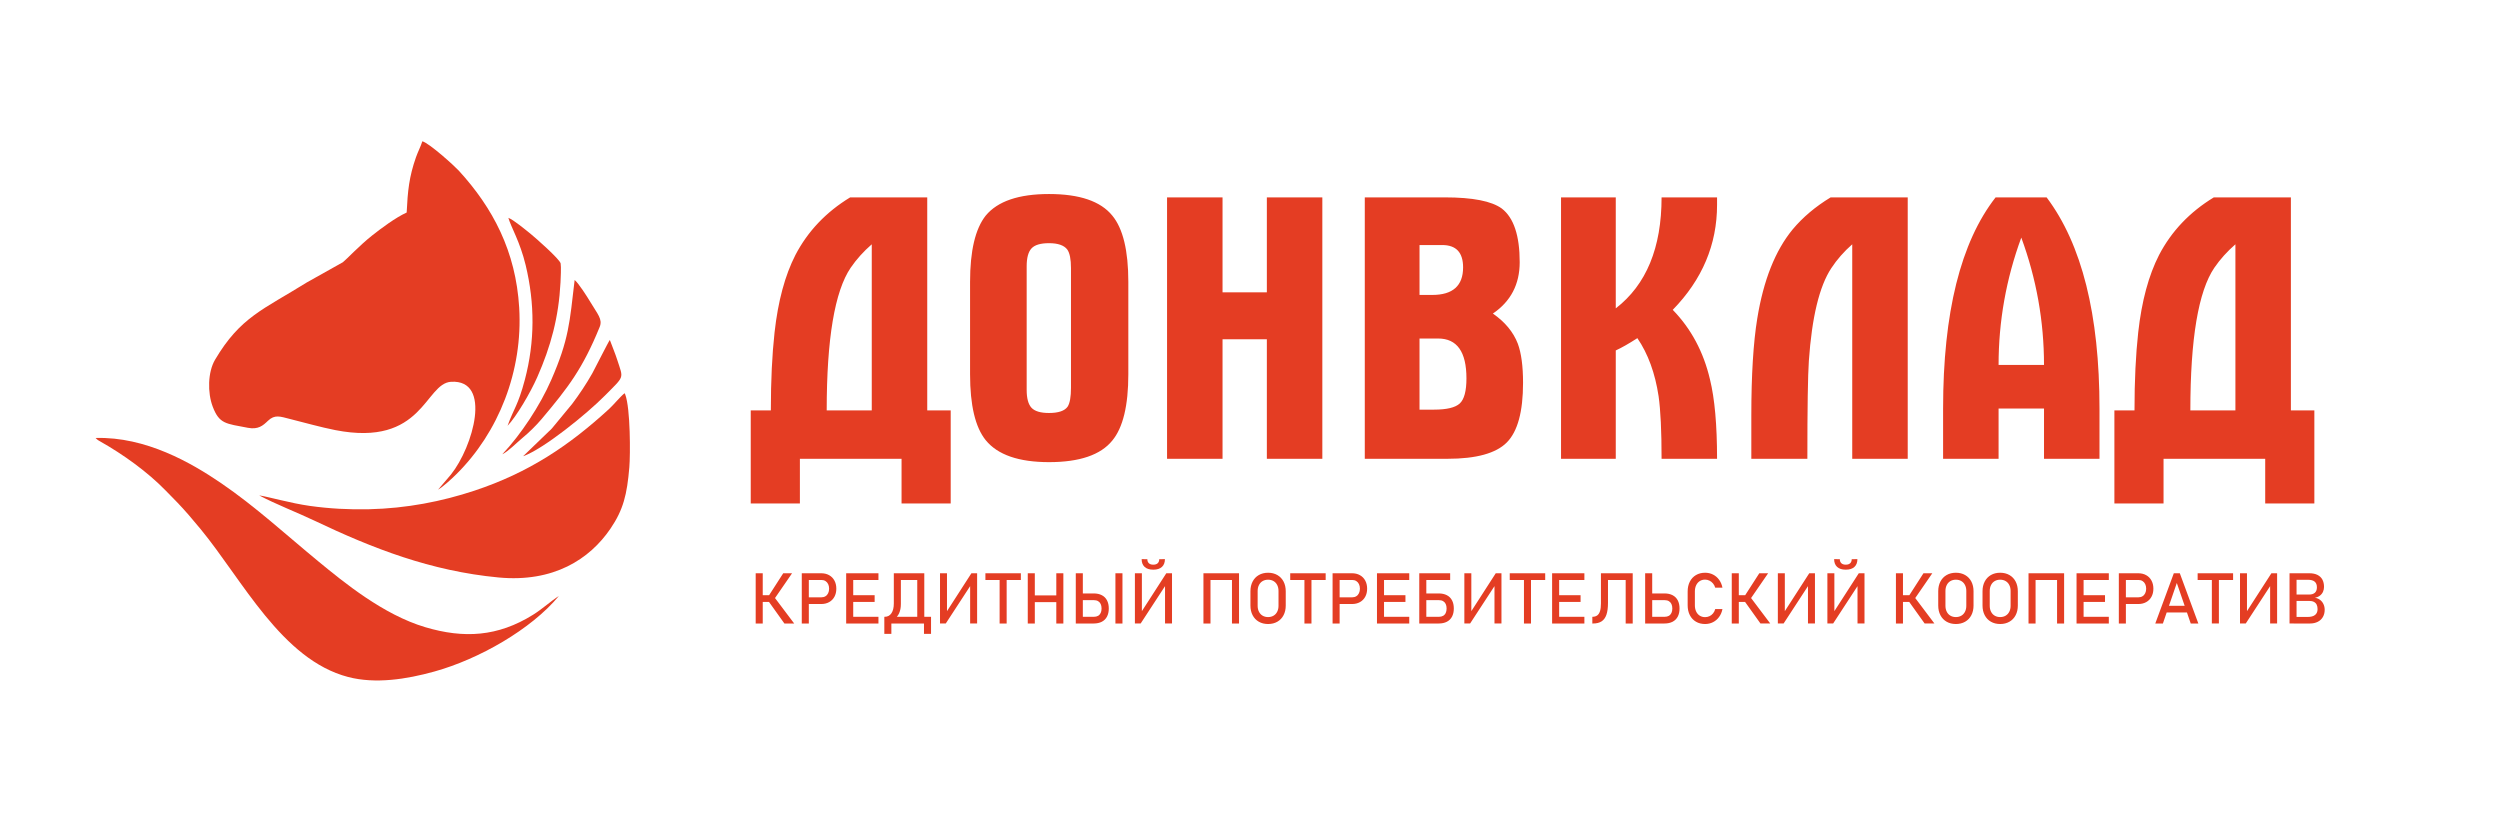
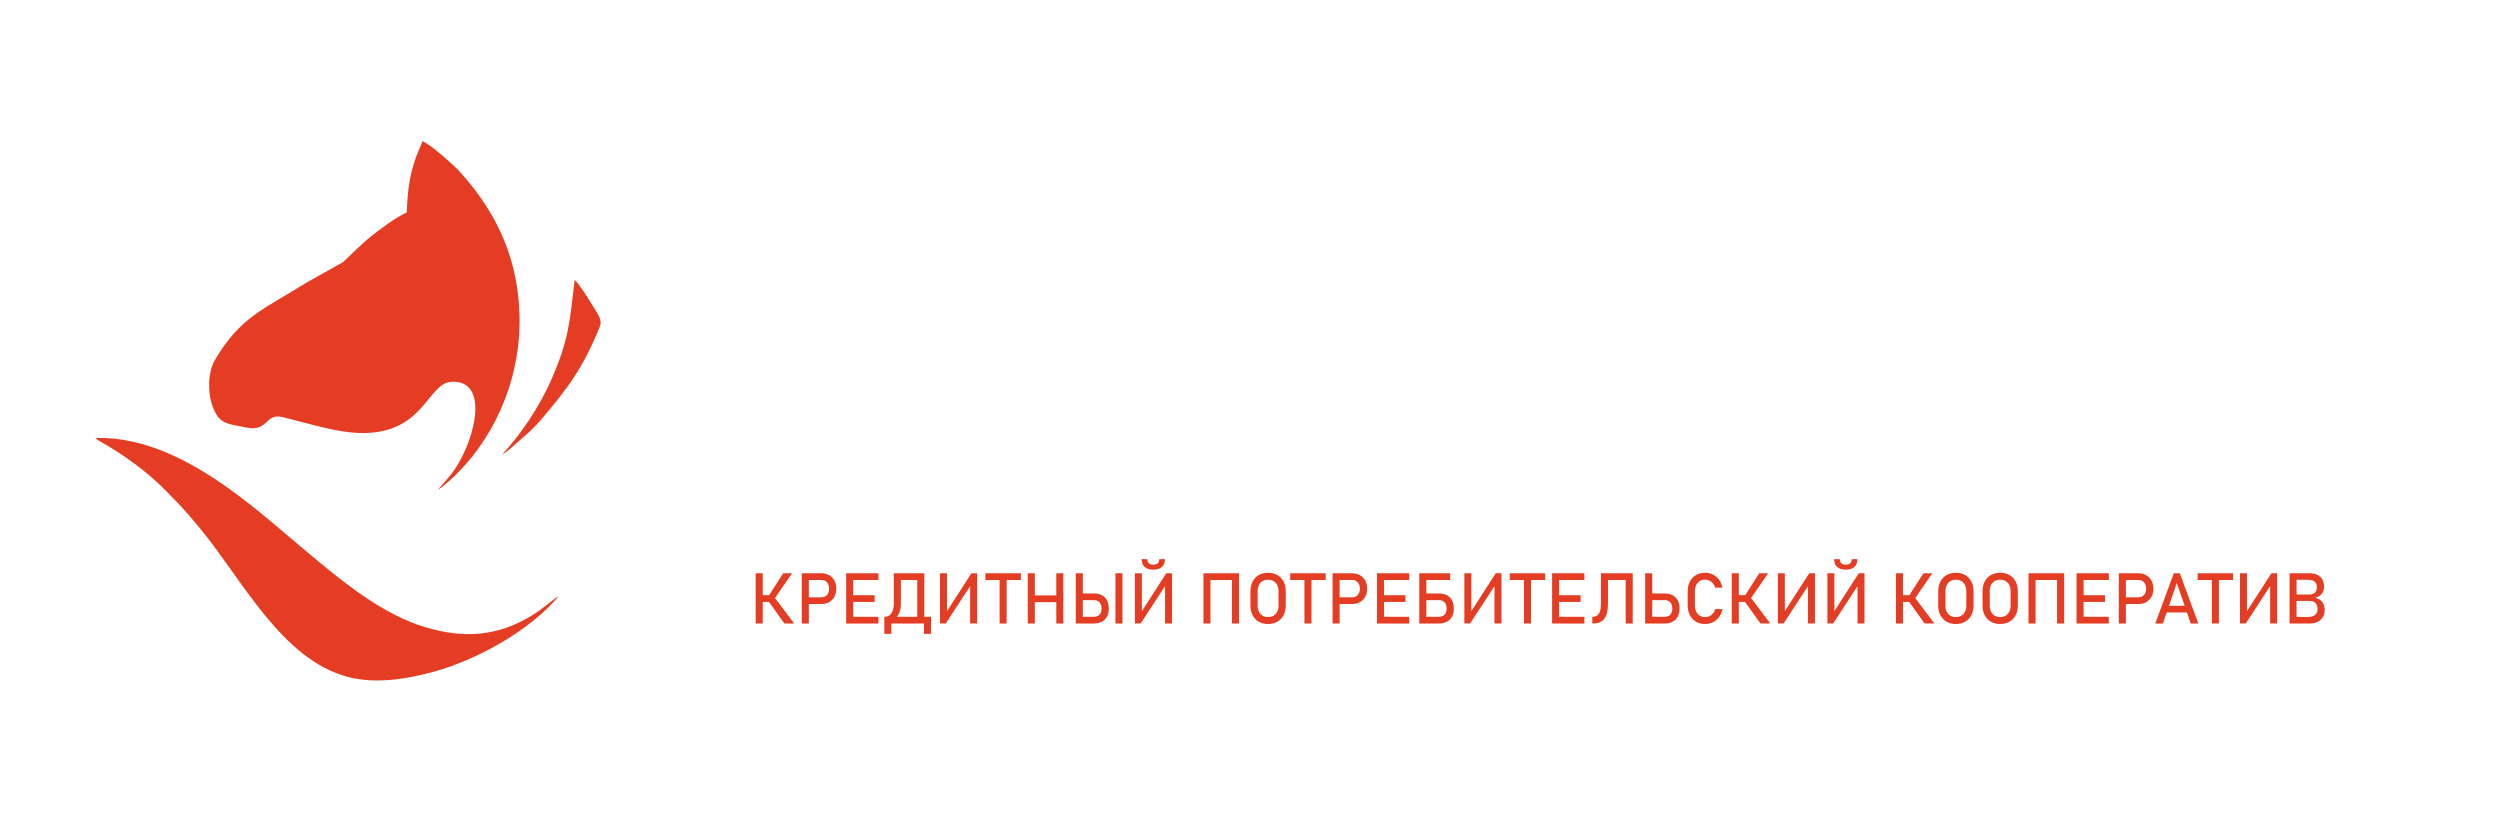
<svg xmlns="http://www.w3.org/2000/svg" xml:space="preserve" version="1.1" style="shape-rendering:geometricPrecision; text-rendering:geometricPrecision; image-rendering:optimizeQuality; fill-rule:evenodd; clip-rule:evenodd" viewBox="0 0 30000 10000">
  <defs>
    <style type="text/css">
   
    .fil0 {fill:#E43D23}
    .fil1 {fill:#E43D23;fill-rule:nonzero}
   
  </style>
  </defs>
  <g id="Слой_x0020_1">
    <path class="fil0" d="M5256.28 5876.33c64.1,-37.59 168.83,-135.37 218.25,-184.16 509.41,-502.83 801.47,-1241.23 755.8,-2000.85 -40.67,-676.4 -315.5,-1196.09 -724.72,-1643.41 -50.6,-55.3 -350.37,-327.86 -437.5,-352.48 -17.24,56.89 -54.07,128 -76.25,191.09 -82.86,235.72 -99.36,405.32 -111.85,663.81 -133.77,60.46 -309.24,192.56 -412.39,273.91 -152.27,120.05 -315.78,294.62 -353.13,322.5l-432.89 242.65c-519.93,324.08 -796.82,413.12 -1100.75,926.96 -88.1,148.93 -91.39,396.63 -28.56,562.55 79.66,210.37 157.82,203.53 421.45,254.53 124.67,24.13 181.64,-26.05 241.3,-83.47 82.93,-79.83 147.69,-51.42 264.28,-22.27 176.29,44.06 370.48,99.46 543.78,133.43 1056.07,206.99 1074.23,-561.64 1390.11,-579.72 495.39,-28.37 263.91,781.24 -2.36,1113.61l-154.57 181.32z" />
-     <path class="fil0" d="M3110.05 5944.92c203.74,107.95 452.12,202.48 665.02,303.84 701.33,333.89 1394.79,603.79 2207.2,680.88 659.81,62.6 1093.78,-219.71 1342.18,-584.05 157.05,-230.37 199.8,-412.11 227.5,-737.15 12.84,-150.81 13.94,-705.13 -48.82,-873.83l-7.9 -16.12c-56.08,44.53 -126.55,134.41 -188.63,191.31 -477.98,438.13 -961.76,762.43 -1613.95,978.42 -390.21,129.23 -814.42,212.78 -1265.91,222.79 -240.68,5.34 -474.09,-7.17 -708.25,-39.96 -233.97,-32.77 -508.58,-112.81 -608.44,-126.13z" />
    <path class="fil0" d="M1146.97 5255.76c2.36,2.71 5.62,5.66 7.76,7.53 2.07,1.83 5.15,5.06 7.7,7.18 2.41,2.02 4.96,4.42 7.61,6.49 2.48,1.95 4.97,3.78 7.51,5.6 7.01,5.03 14.1,8.54 21.68,12.8 278.26,156.65 570.2,366.45 789.67,592.22 49.93,51.35 90.4,91.31 143.19,146.56 95.3,99.75 182.16,202.23 276.82,317.11 500,606.76 971.96,1564.54 1768.56,1772.62 327.66,85.58 699.21,27.63 1033.76,-65.22 535.81,-148.7 1164.39,-506.55 1495.5,-907.11 -98.35,62.43 -192.89,152.52 -310.78,226 -422.46,263.31 -828.8,286.83 -1293.75,148.56 -502.29,-149.37 -976.32,-538.18 -1285.08,-792.1 -378.91,-311.61 -753.41,-656.67 -1165.99,-937.76 -352.84,-240.39 -901.33,-558.34 -1504.16,-540.48z" />
-     <path class="fil0" d="M6100.28 2614.05c31.04,110.51 139.53,283.95 208.13,569.64 110.36,459.55 110.56,915.12 -9.95,1372.3 -82.03,311.11 -133.3,345.61 -207.79,553.58 108.51,-113.09 276.79,-403.01 356.26,-583.2 163.51,-370.66 257.66,-719.93 279.21,-1136.89 2.43,-47.03 8.91,-187.92 1.67,-227.92 -9.12,-50.44 -308.04,-313.04 -356.1,-351.56 -53.73,-43.04 -209.27,-173.28 -271.43,-195.95z" />
    <path class="fil0" d="M6027.28 5451.64c74.04,-36.11 175.15,-141.98 240.83,-195.43 75.67,-61.57 167.53,-152.07 229.09,-225.09 320.11,-379.7 495.21,-607.37 698.99,-1107.74 37.81,-92.83 -25.4,-153.75 -111.05,-297.64 -39.35,-66.14 -142.18,-227.19 -189.41,-265.87 -60.25,509.64 -67.47,710.94 -281.68,1201.25 -132.3,302.82 -362.43,652.91 -586.77,890.52z" />
-     <path class="fil0" d="M6277.16 5475.07c245.11,-86.87 762.57,-506.47 979.51,-725.83 241.97,-244.65 224.49,-198.57 151.55,-427.07 -26.78,-83.92 -62.43,-166.24 -89.99,-242.48 -14.46,14.09 -179.21,344.42 -210.1,399.33 -71.67,127.4 -158.46,256.61 -241.86,367.34l-210.31 254.87c-25.1,31.39 -37.64,47.87 -69.06,75l-309.74 298.84z" />
-     <path class="fil1" d="M11408.43 6041.68l-589.85 0 0 -536.23 -1219.91 0 0 536.23 -589.85 0 0 -1117.14 241.3 0c0,-356.74 14.9,-668.79 44.69,-936.91 41.7,-374.61 125.12,-683.69 250.23,-927.97 148.96,-285.24 367.92,-515.37 656.88,-691.13l924.99 0 0 2556.01 281.52 0 0 1117.14zm-947.33 -1117.14l0 -1992.97c-99.06,86.39 -183.21,179.48 -252.48,280.77 -192.14,282.26 -288.22,853.49 -288.22,1712.2l540.7 0zm3078.83 -433.45c0,375.36 -64.05,640.49 -192.15,795.4 -140.02,172.78 -393.23,259.18 -759.66,259.18 -363.44,0 -616.66,-87.88 -759.65,-263.65 -125.12,-154.91 -187.68,-418.55 -187.68,-790.93l0 -1108.2c0,-372.38 62.56,-637.51 187.68,-795.4 142.99,-172.79 396.21,-259.18 759.65,-259.18 366.43,0 619.64,86.39 759.66,259.18 128.1,154.91 192.15,420.04 192.15,795.4l0 1108.2zm-688.16 160.87l0 -1434.41c0,-107.24 -14.9,-181.72 -44.69,-223.43 -38.72,-50.64 -111.71,-75.96 -218.96,-75.96 -101.28,0 -171.29,20.85 -210.02,62.56 -38.72,41.71 -58.09,113.2 -58.09,214.49l0 1483.56c0,101.29 19.37,172.78 58.09,214.49 38.73,41.71 108.74,62.56 210.02,62.56 113.21,0 187.68,-25.32 223.43,-75.97 26.81,-41.7 40.22,-117.67 40.22,-227.89zm3016.27 853.49l-665.81 0 0 -1434.4 -531.76 0 0 1434.4 -665.81 0 0 -3136.92 665.81 0 0 1139.48 531.76 0 0 -1139.48 665.81 0 0 3136.92zm2408.55 -911.58c0,345.56 -64.79,583.89 -194.38,714.96 -129.59,131.08 -367.17,196.62 -712.73,196.62l-992.02 0 0 -3136.92 960.74 0c333.65,0 561.54,44.68 683.68,134.05 143,110.23 214.49,324.72 214.49,643.48 0,265.13 -107.24,470.68 -321.73,616.66 145.97,101.28 245.77,221.93 299.39,361.95 41.71,113.2 62.56,269.6 62.56,469.2zm-719.44 -1385.25c0,-178.75 -83.41,-268.12 -250.23,-268.12l-272.59 0 0 598.79 151.93 0c247.26,0 370.89,-110.23 370.89,-330.67zm40.22 1331.62c0,-318.75 -113.2,-478.13 -339.61,-478.13l-223.43 0 0 853.49 174.28 0c151.93,0 254.7,-24.58 308.33,-73.73 53.62,-49.15 80.43,-149.7 80.43,-301.63zm3007.34 -2082.34c0,476.64 -177.25,896.69 -531.76,1260.13 220.45,226.41 369.4,504.95 446.86,835.62 56.6,229.38 84.9,546.65 84.9,951.8l-665.81 0c0,-333.65 -11.92,-583.89 -35.75,-750.72 -41.71,-277.05 -126.61,-509.41 -254.71,-697.09 -101.29,65.54 -187.68,114.69 -259.18,147.46l0 1300.35 -656.87 0 0 -3136.92 656.87 0 0 1331.63c366.43,-283.01 549.64,-726.89 549.64,-1331.63l665.81 0c0,8.94 0,23.83 0,44.68 0,20.86 0,35.75 0,44.69zm2287.9 3047.55l-665.81 0 0 -2573.88c-98.31,86.39 -182.47,181.72 -250.99,285.98 -143.74,217.47 -233.11,588.36 -269.6,1112.67 -11.92,172.79 -17.87,564.53 -17.87,1175.23l-672.52 0 0 -518.35c0,-485.58 23.83,-874.35 71.5,-1166.29 74.47,-458.77 215.98,-814.77 424.51,-1067.99 122.14,-145.97 274.07,-274.07 455.79,-384.29l924.99 0 0 3136.92zm2301.3 0l-665.81 0 0 -603.25 -545.16 0 0 603.25 -665.82 0 0 -603.25c0,-1150.66 210.03,-1995.21 630.07,-2533.67l612.19 0c423.02,562.29 634.53,1406.85 634.53,2533.67l0 603.25zm-665.81 -1126.07c0,-524.31 -90.86,-1033.73 -272.58,-1528.25 -181.72,494.52 -272.58,1003.94 -272.58,1528.25l545.16 0zm3244.17 1662.3l-589.85 0 0 -536.23 -1219.91 0 0 536.23 -589.85 0 0 -1117.14 241.3 0c0,-356.74 14.9,-668.79 44.69,-936.91 41.7,-374.61 125.12,-683.69 250.23,-927.97 148.96,-285.24 367.92,-515.37 656.88,-691.13l924.99 0 0 2556.01 281.52 0 0 1117.14zm-947.33 -1117.14l0 -1992.97c-99.06,86.39 -183.21,179.48 -252.48,280.77 -192.14,282.26 -288.22,853.49 -288.22,1712.2l540.7 0z" />
    <path class="fil1" d="M9223.8 7151.15l174.91 -271.99 106.13 0 -238.31 346.14 -42.73 -74.15zm-0.43 65.52l74.16 -43.59 232.64 308.92 -117.31 0 -189.49 -265.33zm-155.09 -337.51l84.62 0 0 602.84 -84.62 0 0 -602.84zm41.04 263.35l188.63 0 0 80.38 -188.63 0 0 -80.38zm555.57 25.19l192.74 0c18.26,0 34.25,-4.24 48.12,-12.87 13.86,-8.5 24.48,-20.67 32.12,-36.37 7.64,-15.85 11.46,-33.97 11.46,-54.34l0 0c0,-20.81 -3.82,-39.06 -11.46,-54.77 -7.64,-15.71 -18.26,-28.02 -32.12,-36.65 -13.87,-8.77 -29.86,-13.02 -48.12,-13.02l-192.74 0 0 -80.52 189.91 0c35.94,0 67.5,7.64 94.96,23.07 27.31,15.28 48.53,36.93 63.53,64.81 15.15,28.02 22.65,60.28 22.65,97.08l0 0c0,36.79 -7.5,69.05 -22.65,96.79 -15,27.74 -36.22,49.25 -63.53,64.39 -27.46,15.28 -59.02,22.92 -94.96,22.92l-189.91 0 0 -80.52zm-43.58 -288.54l84.62 0 0 602.84 -84.62 0 0 -602.84zm532.79 0l84.62 0 0 602.84 -84.62 0 0 -602.84zm41.04 522.46l346.27 0 0 80.38 -346.27 0 0 -80.38zm0 -259.11l300.57 0 0 80.38 -300.57 0 0 -80.38zm0 -263.35l346.27 0 0 80.52 -346.27 0 0 -80.52zm417.17 522.46l3.68 0c34.81,0 61.84,-14.15 81.09,-42.31 19.24,-28.16 28.72,-67.93 28.72,-119.01l0 -361.14 84.63 0 0 368.64c0,44.15 -7.36,81.93 -21.94,113.21 -14.71,31.13 -35.94,55.05 -63.68,71.46 -27.73,16.42 -61.27,24.62 -100.47,24.62l-12.03 0 0 -55.47zm-0.42 0l84.48 0 0 205.19 -84.48 0 0 -205.19zm0 0l522.74 0 0 80.38 -522.74 0 0 -80.38zm475.9 0l84.62 0 0 205.19 -84.62 0 0 -205.19zm-80.8 -522.46l84.48 0 0 602.84 -84.48 0 0 -602.84zm-228.4 0l273.11 0 0 80.52 -273.11 0 0 -80.52zm863.08 602.42l0 -473.93 9.9 10.9 -302.12 463.03 -69.34 0 0 -602.42 83.77 0 0 481 -9.9 -10.9 302.97 -470.1 68.49 0 0 602.42 -83.77 0zm353.78 -553.03l84.48 0 0 553.45 -84.48 0 0 -553.45zm-170.52 -49.39l425.38 0 0 80.52 -425.38 0 0 -80.52zm850.76 0l84.63 0 0 602.84 -84.63 0 0 -602.84zm-342.45 0l84.62 0 0 602.84 -84.62 0 0 -602.84zm52.64 265.76l334.67 0 0 80.38 -334.67 0 0 -80.38zm567.18 256.7l174.06 0c19.39,0 35.95,-3.96 49.67,-11.6 13.59,-7.79 24.06,-19.11 31.28,-34.11 7.21,-14.86 10.75,-32.83 10.75,-53.91l0 0c0,-21.23 -3.54,-39.34 -10.75,-54.2 -7.22,-15 -17.69,-26.32 -31.28,-34.25 -13.72,-7.92 -30.28,-11.74 -49.67,-11.74l-174.06 0 0 -80.52 171.23 0c38.07,0 70.76,7.07 97.79,21.22 27.17,14.01 47.83,34.67 61.98,61.7 14.29,27.17 21.37,59.72 21.37,97.79l0 0c0,37.92 -7.08,70.33 -21.37,97.36 -14.15,26.88 -34.81,47.4 -61.98,61.55 -27.03,14.01 -59.72,21.09 -97.79,21.09l-171.23 0 0 -80.38zm-43.58 -522.46l84.62 0 0 602.84 -84.62 0 0 -602.84zm560.1 602.84l-84.48 0 0 -602.84 84.48 0 0 602.84zm510.86 -0.42l0 -473.93 9.9 10.9 -302.12 463.03 -69.34 0 0 -602.42 83.77 0 0 481 -9.9 -10.9 302.97 -470.1 68.49 0 0 602.42 -83.77 0zm-1.27 -771.95c0,40.33 -12.03,71.46 -36.09,93.54 -24.06,21.93 -58.02,32.83 -101.89,32.83l-3.39 0c-43.87,0 -77.84,-10.9 -101.89,-32.83 -24.06,-22.08 -36.09,-53.21 -36.09,-93.54l68.35 0.85c0,20.66 6.09,36.79 18.26,48.25 12.17,11.47 29.29,17.27 51.37,17.27l3.39 0c22.08,0 39.2,-5.8 51.37,-17.27 12.17,-11.46 18.26,-27.59 18.26,-48.25l68.35 -0.85zm804.63 169.53l84.63 0 0 602.84 -84.63 0 0 -602.84zm-342.45 0l84.62 0 0 602.84 -84.62 0 0 -602.84zm52.64 0l334.67 0 0 80.52 -334.67 0 0 -80.52zm723.13 609.07c-42.03,0 -79.11,-9.2 -111.23,-27.6 -31.98,-18.39 -56.75,-44.29 -74.29,-77.97 -17.55,-33.54 -26.32,-72.46 -26.32,-116.61l0 -170.8c0,-44.29 8.77,-83.21 26.32,-116.75 17.54,-33.54 42.31,-59.57 74.29,-77.97 32.12,-18.4 69.2,-27.6 111.23,-27.6 41.89,0 78.96,9.2 111.08,27.6 31.99,18.4 56.89,44.43 74.44,77.97 17.55,33.54 26.32,72.46 26.32,116.75l0 170.8c0,44.15 -8.77,83.07 -26.32,116.61 -17.55,33.68 -42.45,59.58 -74.44,77.97 -32.12,18.4 -69.19,27.6 -111.08,27.6zm0 -83.35c24.76,0 46.7,-5.66 65.66,-16.84 18.96,-11.18 33.54,-27.03 43.87,-47.69 10.47,-20.52 15.56,-44.3 15.56,-71.47l0 -176.6c0,-27.03 -5.09,-50.95 -15.56,-71.47 -10.33,-20.66 -24.91,-36.51 -43.87,-47.69 -18.96,-11.18 -40.9,-16.84 -65.66,-16.84 -24.91,0 -46.84,5.66 -65.8,16.84 -18.97,11.18 -33.54,27.03 -43.87,47.69 -10.48,20.52 -15.57,44.44 -15.57,71.47l0 176.6c0,27.17 5.09,50.95 15.57,71.47 10.33,20.66 24.9,36.51 43.87,47.69 18.96,11.18 40.89,16.84 65.8,16.84zm436.13 -476.33l84.48 0 0 553.45 -84.48 0 0 -553.45zm-170.52 -49.39l425.38 0 0 80.52 -425.38 0 0 -80.52zm551.89 288.54l192.74 0c18.26,0 34.25,-4.24 48.12,-12.87 13.86,-8.5 24.48,-20.67 32.12,-36.37 7.64,-15.85 11.46,-33.97 11.46,-54.34l0 0c0,-20.81 -3.82,-39.06 -11.46,-54.77 -7.64,-15.71 -18.26,-28.02 -32.12,-36.65 -13.87,-8.77 -29.86,-13.02 -48.12,-13.02l-192.74 0 0 -80.52 189.91 0c35.94,0 67.5,7.64 94.96,23.07 27.31,15.28 48.53,36.93 63.53,64.81 15.15,28.02 22.65,60.28 22.65,97.08l0 0c0,36.79 -7.5,69.05 -22.65,96.79 -15,27.74 -36.22,49.25 -63.53,64.39 -27.46,15.28 -59.02,22.92 -94.96,22.92l-189.91 0 0 -80.52zm-43.58 -288.54l84.62 0 0 602.84 -84.62 0 0 -602.84zm532.79 0l84.62 0 0 602.84 -84.62 0 0 -602.84zm41.04 522.46l346.27 0 0 80.38 -346.27 0 0 -80.38zm0 -259.11l300.57 0 0 80.38 -300.57 0 0 -80.38zm0 -263.35l346.27 0 0 80.52 -346.27 0 0 -80.52zm510 522.46l192.74 0c19.39,0 35.95,-3.96 49.53,-11.6 13.73,-7.79 24.2,-19.11 31.42,-34.11 7.07,-14.86 10.75,-32.83 10.75,-53.91l0 0c0,-21.23 -3.68,-39.34 -10.75,-54.2 -7.22,-15 -17.69,-26.32 -31.42,-34.25 -13.58,-7.92 -30.14,-11.74 -49.53,-11.74l-192.74 0 0 -80.52 189.91 0c38.07,0 70.76,7.07 97.79,21.22 27.17,14.01 47.83,34.67 61.98,61.7 14.29,27.17 21.37,59.72 21.37,97.79l0 0c0,37.92 -7.08,70.33 -21.37,97.36 -14.15,26.88 -34.81,47.4 -61.98,61.55 -27.03,14.01 -59.72,21.09 -97.79,21.09l-189.91 0 0 -80.38zm-43.58 -522.46l84.62 0 0 602.84 -84.62 0 0 -602.84zm41.04 0l329.72 0 0 80.52 -329.72 0 0 -80.52zm861.52 602.42l0 -473.93 9.9 10.9 -302.12 463.03 -69.34 0 0 -602.42 83.77 0 0 481 -9.9 -10.9 302.97 -470.1 68.49 0 0 602.42 -83.77 0zm353.78 -553.03l84.48 0 0 553.45 -84.48 0 0 -553.45zm-170.52 -49.39l425.38 0 0 80.52 -425.38 0 0 -80.52zm508.31 0l84.62 0 0 602.84 -84.62 0 0 -602.84zm41.04 522.46l346.27 0 0 80.38 -346.27 0 0 -80.38zm0 -259.11l300.57 0 0 80.38 -300.57 0 0 -80.38zm0 -263.35l346.27 0 0 80.52 -346.27 0 0 -80.52zm441.65 522.46l0 0c24.2,0 44.01,-5.66 59.01,-16.84 15,-11.18 26.18,-28.58 33.4,-52.22 7.22,-23.63 10.75,-54.34 10.75,-92.26l0 -361.14 84.63 0 0 356.19c0,58.01 -6.23,105.14 -18.68,141.08 -12.45,36.09 -31.84,62.69 -58.02,79.81 -26.32,17.13 -60.57,25.76 -102.88,25.76l-8.21 0 0 -80.38zm400.06 -522.46l84.48 0 0 602.84 -84.48 0 0 -602.84zm-244.25 0l288.96 0 0 80.52 -288.96 0 0 -80.52zm521.61 522.46l190.76 0c19.25,0 35.8,-3.96 49.53,-11.6 13.58,-7.79 24.06,-19.11 31.27,-34.11 7.22,-14.86 10.76,-32.83 10.76,-53.91l0 0c0,-21.23 -3.54,-39.34 -10.76,-54.2 -7.21,-15 -17.69,-26.32 -31.27,-34.25 -13.73,-7.92 -30.28,-11.74 -49.53,-11.74l-190.76 0 0 -80.52 187.79 0c38.21,0 70.75,7.07 97.92,21.22 27.03,14.01 47.69,34.67 61.99,61.7 14.15,27.17 21.22,59.72 21.22,97.79l0 0c0,37.92 -7.07,70.33 -21.22,97.36 -14.3,26.88 -34.96,47.4 -61.99,61.55 -27.17,14.01 -59.71,21.09 -97.92,21.09l-187.79 0 0 -80.38zm-43.58 -522.46l84.62 0 0 602.84 -84.62 0 0 -602.84zm719.73 609.07c-41.75,0 -78.4,-9.2 -110.1,-27.74 -31.7,-18.54 -56.18,-44.86 -73.59,-78.82 -17.4,-33.96 -26.03,-73.45 -26.03,-118.16l0 -165.43c0,-44.72 8.63,-84.2 26.03,-118.16 17.41,-33.97 41.89,-60.29 73.59,-78.97 31.7,-18.68 68.35,-28.02 110.1,-28.02 34.52,0 66.36,7.5 95.37,22.22 29.01,14.72 53.21,35.66 72.74,62.83 19.53,27.03 32.69,58.45 39.62,94.11l0 0 -86.74 0 0 0c-5.24,-18.82 -14.01,-35.66 -26.32,-50.38 -12.31,-14.86 -26.75,-26.18 -43.31,-34.25 -16.55,-7.92 -33.68,-12.02 -51.36,-12.02 -24.63,0 -46.14,5.94 -64.68,17.83 -18.53,11.88 -32.97,28.58 -43.16,49.95 -10.19,21.51 -15.28,46.42 -15.28,74.86l0 165.43c0,28.16 5.09,53.06 15.28,74.57 10.19,21.65 24.63,38.21 43.16,49.96 18.54,11.74 40.05,17.69 64.68,17.69 17.97,0 35.09,-3.68 51.65,-11.18 16.41,-7.5 30.71,-18.54 43.02,-33.26 12.31,-14.58 21.08,-31.98 26.32,-52.22l0 0 86.74 0 0 0c-6.93,35.66 -20.23,67.08 -39.9,94.11 -19.53,27.17 -43.87,48.11 -72.88,62.83 -29.01,14.86 -60.71,22.22 -94.95,22.22zm475.05 -337.08l174.91 -271.99 106.13 0 -238.31 346.14 -42.73 -74.15zm-0.43 65.52l74.16 -43.59 232.64 308.92 -117.31 0 -189.49 -265.33zm-155.09 -337.51l84.62 0 0 602.84 -84.62 0 0 -602.84zm41.04 263.35l188.63 0 0 80.38 -188.63 0 0 -80.38zm873.55 339.07l0 -473.93 9.9 10.9 -302.12 463.03 -69.34 0 0 -602.42 83.77 0 0 481 -9.9 -10.9 302.97 -470.1 68.49 0 0 602.42 -83.77 0zm594.49 0l0 -473.93 9.9 10.9 -302.12 463.03 -69.34 0 0 -602.42 83.77 0 0 481 -9.9 -10.9 302.97 -470.1 68.49 0 0 602.42 -83.77 0zm-1.27 -771.95c0,40.33 -12.03,71.46 -36.09,93.54 -24.06,21.93 -58.02,32.83 -101.89,32.83l-3.39 0c-43.87,0 -77.84,-10.9 -101.89,-32.83 -24.06,-22.08 -36.09,-53.21 -36.09,-93.54l68.35 0.85c0,20.66 6.09,36.79 18.26,48.25 12.17,11.47 29.29,17.27 51.37,17.27l3.39 0c22.08,0 39.2,-5.8 51.37,-17.27 12.17,-11.46 18.26,-27.59 18.26,-48.25l68.35 -0.85zm617.7 441.52l174.91 -271.99 106.13 0 -238.31 346.14 -42.73 -74.15zm-0.43 65.52l74.16 -43.59 232.64 308.92 -117.31 0 -189.49 -265.33zm-155.09 -337.51l84.62 0 0 602.84 -84.62 0 0 -602.84zm41.04 263.35l188.63 0 0 80.38 -188.63 0 0 -80.38zm678.4 345.72c-42.03,0 -79.11,-9.2 -111.23,-27.6 -31.98,-18.39 -56.75,-44.29 -74.29,-77.97 -17.55,-33.54 -26.32,-72.46 -26.32,-116.61l0 -170.8c0,-44.29 8.77,-83.21 26.32,-116.75 17.54,-33.54 42.31,-59.57 74.29,-77.97 32.12,-18.4 69.2,-27.6 111.23,-27.6 41.89,0 78.96,9.2 111.08,27.6 31.99,18.4 56.89,44.43 74.44,77.97 17.55,33.54 26.32,72.46 26.32,116.75l0 170.8c0,44.15 -8.77,83.07 -26.32,116.61 -17.55,33.68 -42.45,59.58 -74.44,77.97 -32.12,18.4 -69.19,27.6 -111.08,27.6zm0 -83.35c24.76,0 46.7,-5.66 65.66,-16.84 18.96,-11.18 33.54,-27.03 43.87,-47.69 10.47,-20.52 15.56,-44.3 15.56,-71.47l0 -176.6c0,-27.03 -5.09,-50.95 -15.56,-71.47 -10.33,-20.66 -24.91,-36.51 -43.87,-47.69 -18.96,-11.18 -40.9,-16.84 -65.66,-16.84 -24.91,0 -46.84,5.66 -65.8,16.84 -18.97,11.18 -33.54,27.03 -43.87,47.69 -10.48,20.52 -15.57,44.44 -15.57,71.47l0 176.6c0,27.17 5.09,50.95 15.57,71.47 10.33,20.66 24.9,36.51 43.87,47.69 18.96,11.18 40.89,16.84 65.8,16.84zm531.52 83.35c-42.03,0 -79.11,-9.2 -111.23,-27.6 -31.98,-18.39 -56.75,-44.29 -74.29,-77.97 -17.55,-33.54 -26.32,-72.46 -26.32,-116.61l0 -170.8c0,-44.29 8.77,-83.21 26.32,-116.75 17.54,-33.54 42.31,-59.57 74.29,-77.97 32.12,-18.4 69.2,-27.6 111.23,-27.6 41.89,0 78.96,9.2 111.08,27.6 31.99,18.4 56.89,44.43 74.44,77.97 17.55,33.54 26.32,72.46 26.32,116.75l0 170.8c0,44.15 -8.77,83.07 -26.32,116.61 -17.55,33.68 -42.45,59.58 -74.44,77.97 -32.12,18.4 -69.19,27.6 -111.08,27.6zm0 -83.35c24.76,0 46.7,-5.66 65.66,-16.84 18.96,-11.18 33.54,-27.03 43.87,-47.69 10.47,-20.52 15.56,-44.3 15.56,-71.47l0 -176.6c0,-27.03 -5.09,-50.95 -15.56,-71.47 -10.33,-20.66 -24.91,-36.51 -43.87,-47.69 -18.96,-11.18 -40.9,-16.84 -65.66,-16.84 -24.91,0 -46.84,5.66 -65.8,16.84 -18.97,11.18 -33.54,27.03 -43.87,47.69 -10.48,20.52 -15.57,44.44 -15.57,71.47l0 176.6c0,27.17 5.09,50.95 15.57,71.47 10.33,20.66 24.9,36.51 43.87,47.69 18.96,11.18 40.89,16.84 65.8,16.84zm682.65 -525.72l84.63 0 0 602.84 -84.63 0 0 -602.84zm-342.45 0l84.62 0 0 602.84 -84.62 0 0 -602.84zm52.64 0l334.67 0 0 80.52 -334.67 0 0 -80.52zm523.6 0l84.62 0 0 602.84 -84.62 0 0 -602.84zm41.04 522.46l346.27 0 0 80.38 -346.27 0 0 -80.38zm0 -259.11l300.57 0 0 80.38 -300.57 0 0 -80.38zm0 -263.35l346.27 0 0 80.52 -346.27 0 0 -80.52zm510 288.54l192.74 0c18.26,0 34.25,-4.24 48.12,-12.87 13.86,-8.5 24.48,-20.67 32.12,-36.37 7.64,-15.85 11.46,-33.97 11.46,-54.34l0 0c0,-20.81 -3.82,-39.06 -11.46,-54.77 -7.64,-15.71 -18.26,-28.02 -32.12,-36.65 -13.87,-8.77 -29.86,-13.02 -48.12,-13.02l-192.74 0 0 -80.52 189.91 0c35.94,0 67.5,7.64 94.96,23.07 27.31,15.28 48.53,36.93 63.53,64.81 15.15,28.02 22.65,60.28 22.65,97.08l0 0c0,36.79 -7.5,69.05 -22.65,96.79 -15,27.74 -36.22,49.25 -63.53,64.39 -27.46,15.28 -59.02,22.92 -94.96,22.92l-189.91 0 0 -80.52zm-43.58 -288.54l84.62 0 0 602.84 -84.62 0 0 -602.84zm659.72 0l72.03 0 222.32 602.84 -91.28 0 -167.12 -486.38 -166.99 486.38 -91.27 0 222.31 -602.84zm-119.86 390.15l317.13 0 0 80.38 -317.13 0 0 -80.38zm576.38 -340.76l84.48 0 0 553.45 -84.48 0 0 -553.45zm-170.52 -49.39l425.38 0 0 80.52 -425.38 0 0 -80.52zm869.87 602.42l0 -473.93 9.9 10.9 -302.12 463.03 -69.34 0 0 -602.42 83.77 0 0 481 -9.9 -10.9 302.97 -470.1 68.49 0 0 602.42 -83.77 0zm282.74 -77.98l163.3 0c42.88,0 74.16,-8.06 93.68,-24.48 19.67,-16.27 29.44,-39.2 29.44,-68.77l0 -1.28c0,-20.37 -3.54,-37.92 -10.47,-52.64 -7.08,-14.58 -18.26,-25.9 -33.4,-33.82 -15.28,-7.78 -34.67,-11.75 -58.44,-11.75l-184.11 0 0 -76.27 184.11 0c31.13,0 54.76,-7.36 70.61,-21.94 15.99,-14.71 23.92,-36.36 23.92,-65.09l0 0c0,-30.14 -8.92,-52.64 -26.61,-67.64 -17.69,-14.86 -44.15,-22.36 -79.53,-22.36l-172.5 0 0 -78.4 187.78 0c38.92,0 71.61,6.65 97.79,19.95 26.32,13.31 45.99,31.99 59.01,56.33 12.88,24.34 19.39,53.34 19.39,87.17l0 0c0,20.66 -3.97,40.04 -12.03,58.16 -7.93,18.11 -20.24,33.54 -36.65,46.41 -16.42,12.88 -36.8,21.51 -61.14,25.9 24.34,3.68 45.29,12.31 62.98,25.9 17.69,13.72 31.27,30.85 40.61,51.22 9.48,20.52 14.15,42.6 14.15,66.37l0 1.28c0,32.54 -7.22,61.27 -21.65,86.18 -14.29,24.9 -34.95,44.15 -61.7,57.59 -26.74,13.59 -58.02,20.38 -93.68,20.38l-194.86 0 0 -78.4zm-49.81 -524.44l84.2 0 0 602.84 -84.2 0 0 -602.84z" />
  </g>
</svg>